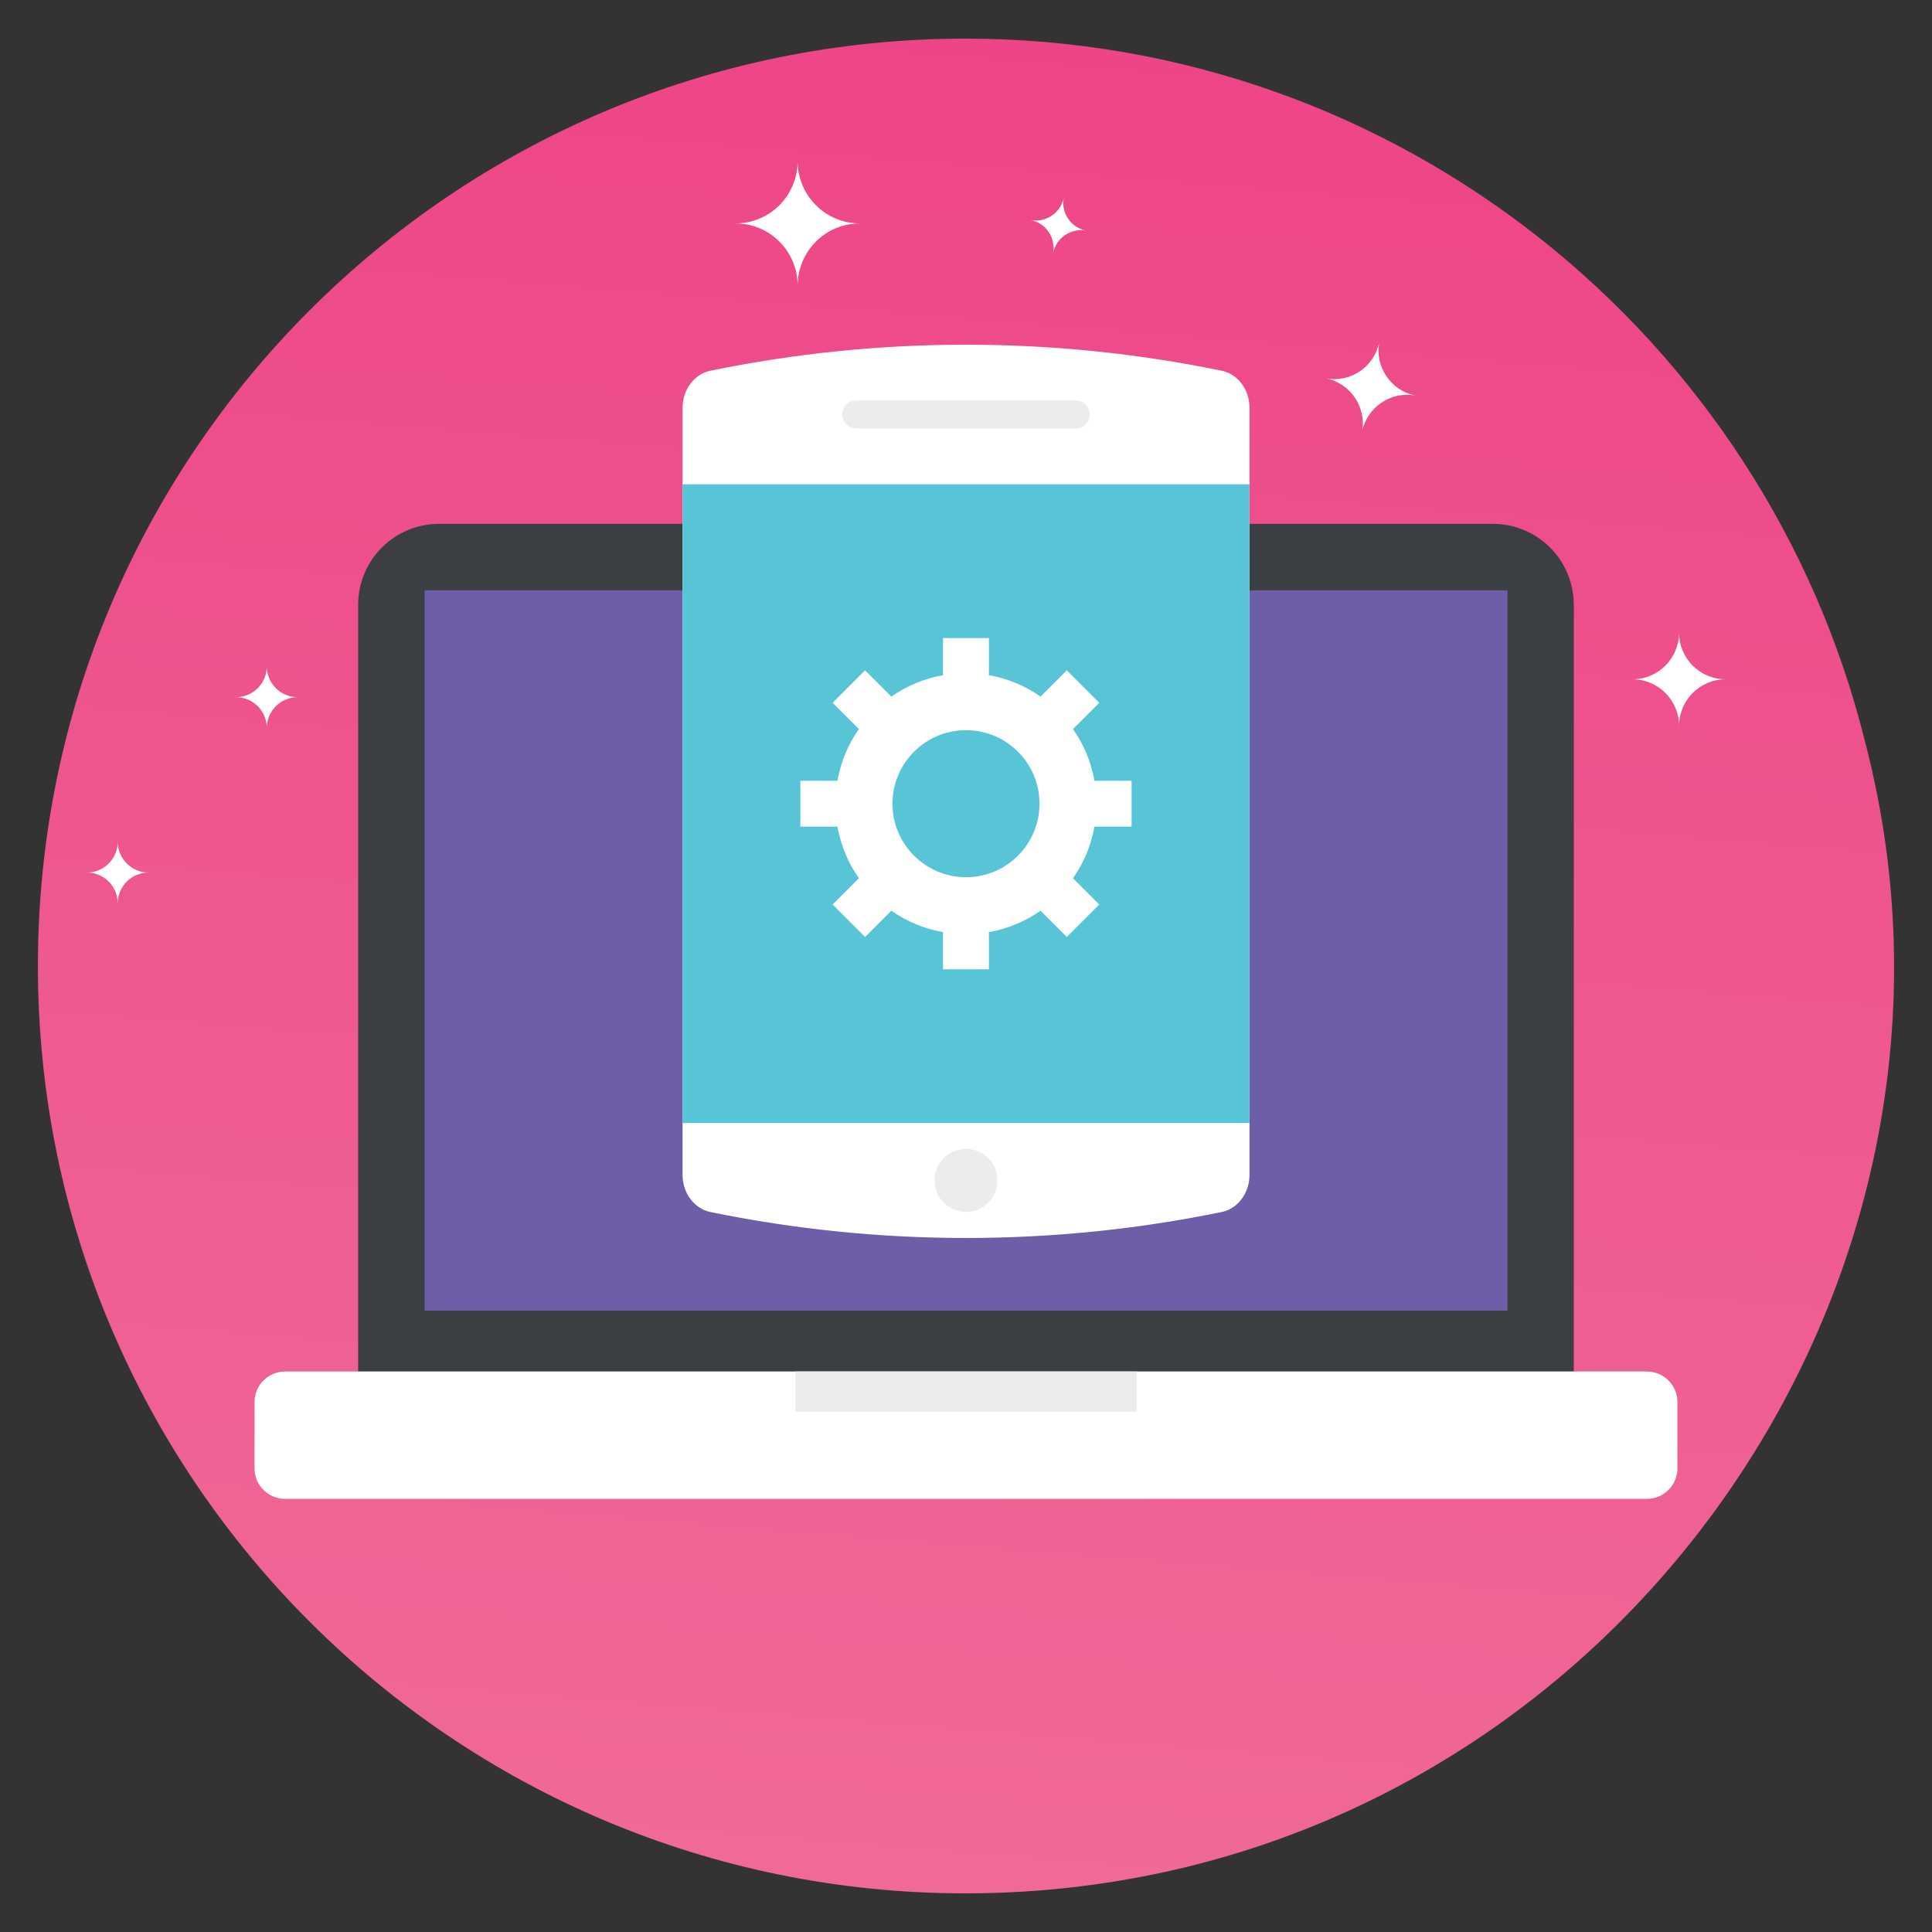
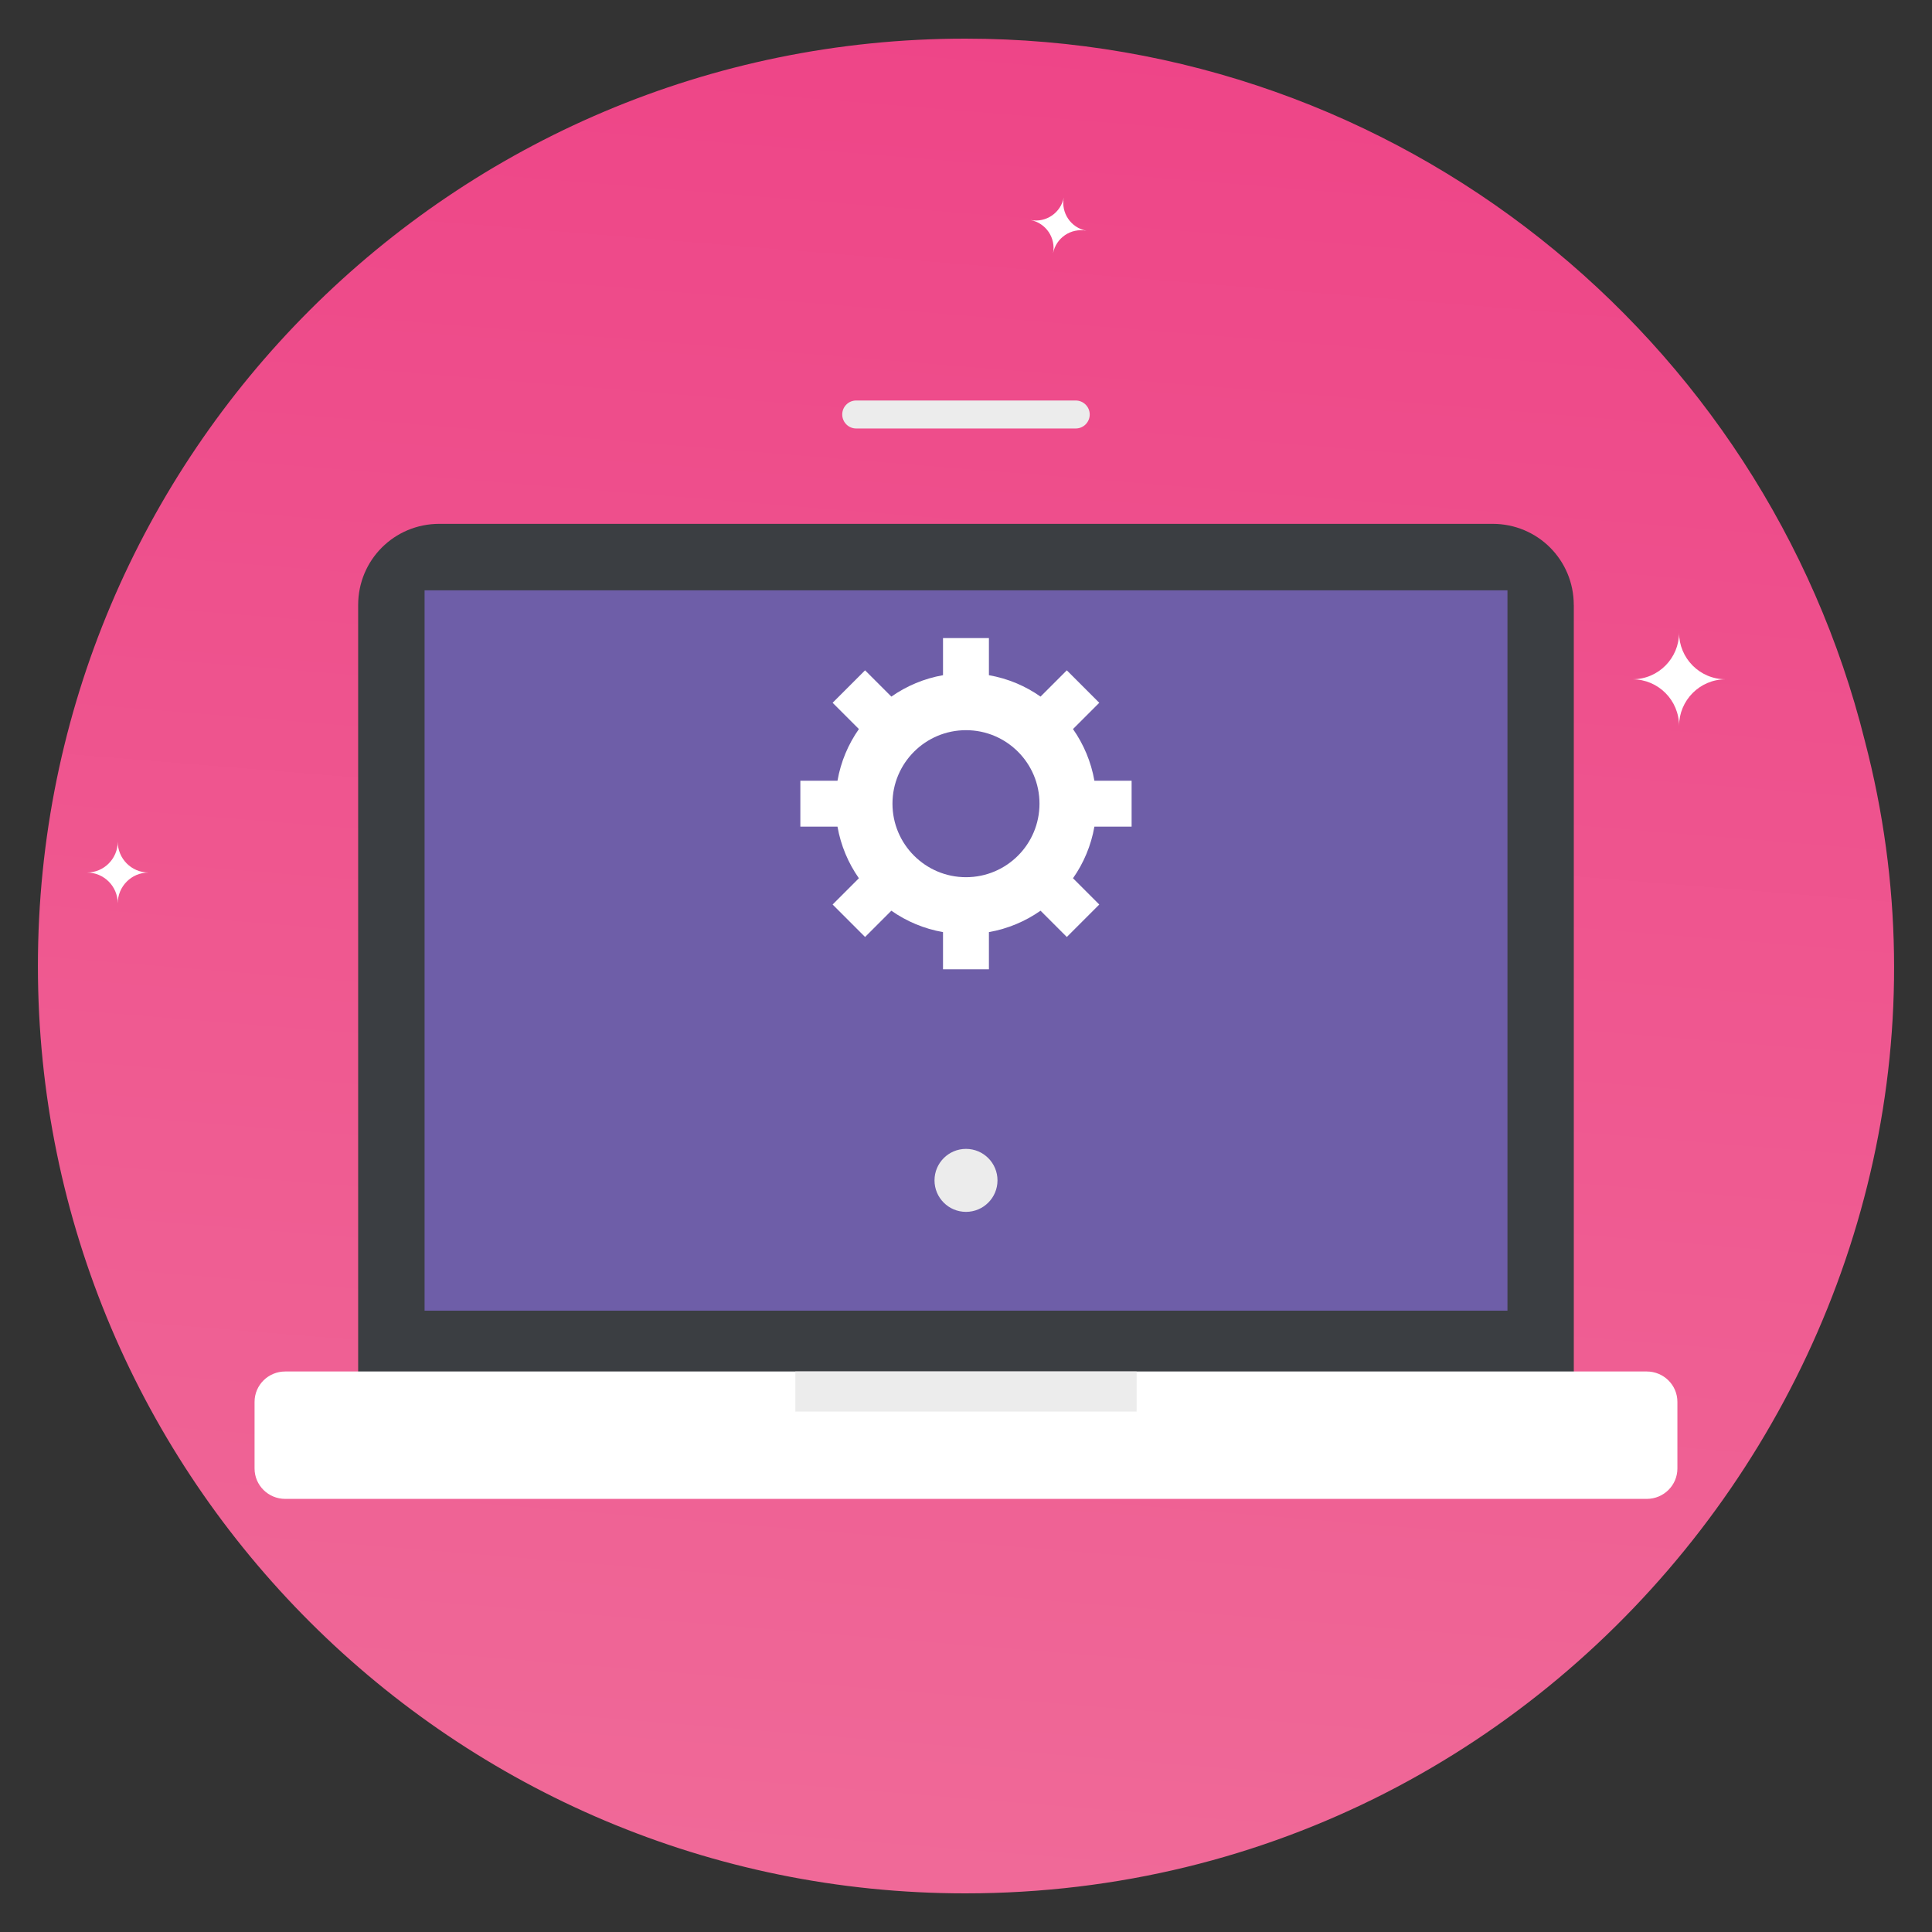
<svg xmlns="http://www.w3.org/2000/svg" id="Layer_1" height="512" viewBox="0 0 50 50" width="512">
  <rect x="0" y="0" width="50" height="50" fill="#333333" stroke="none" />
  <linearGradient id="XMLID_2_" gradientUnits="userSpaceOnUse" x1="21.532" x2="28.524" y1="67.757" y2="-18.443">
    <stop offset=".118" stop-color="#f0709b" />
    <stop offset=".957" stop-color="#ed3982" />
  </linearGradient>
  <g>
    <g>
      <path id="XMLID_1783_" d="m24.981 49c-13.21 0-24-10.71-24-24 0-13.25 10.75-24 24-24 11.24 0 20.68 7.74 23.28 18.17 3.851 14.709-7.434 29.83-23.28 29.83z" fill="url(#XMLID_2_)" />
      <g fill="#fff">
-         <path id="XMLID_1782_" d="m22.253 5.782c-.896 0-1.61.728-1.61 1.61 0-.89-.72-1.61-1.61-1.61.903 0 1.61-.736 1.61-1.609 0 .872.707 1.609 1.61 1.609z" />
-         <path id="XMLID_1780_" d="m7.703 18.043c-.444 0-.798.361-.798.798 0-.441-.357-.798-.798-.798.448 0 .798-.365.798-.797 0 .432.35.797.798.797z" />
        <path id="XMLID_1779_" d="m3.845 22.581c-.444 0-.798.361-.798.798 0-.441-.357-.798-.798-.798.448 0 .798-.365.798-.797 0 .432.35.797.798.797z" />
      </g>
      <g>
        <path d="m40.73 15.658v20.527h-31.461v-20.527c0-1.166.935-2.101 2.101-2.101h27.258c1.166 0 2.101.935 2.101 2.101z" fill="#3b3e42" />
        <path d="m10.988 15.277h28.025v18.643h-28.025z" fill="#6e5ea8" />
        <path d="m43.411 36.281v1.723c0 .436-.356.787-.793.787h-35.237c-.436 0-.793-.35-.793-.787v-1.723c0-.436.356-.787.793-.787h35.237c.436 0 .793.35.793.787z" fill="#fff" />
        <path d="m20.583 35.494h8.833v1.038h-8.833z" fill="#ececec" />
        <g>
-           <path d="m32.337 10.555v19.851c0 .471-.303.875-.72.961-4.368.896-8.866.896-13.232 0-.417-.085-.72-.489-.72-.961v-19.851c0-.471.303-.875.72-.961 4.366-.898 8.864-.898 13.232 0 .417.085.72.489.72.961z" fill="#fff" />
-           <path d="m17.664 12.534h14.673v16.53h-14.673z" fill="#57c5d5" />
          <path d="m29.286 21.393v-1.188h-.963c-.086-.491-.279-.944-.554-1.337l.68-.68-.84-.84-.68.68c-.392-.276-.846-.468-1.336-.554v-.961h-1.188v.961c-.491.086-.944.279-1.337.554l-.68-.68-.84.84.68.68c-.276.393-.468.846-.554 1.337h-.961v1.188h.961c.086.489.279.944.554 1.336l-.68.68.84.84.68-.68c.393.276.846.468 1.337.554v.963h1.188v-.963c.489-.086.944-.279 1.336-.554l.68.68.84-.84-.68-.68c.276-.392.468-.846.554-1.336zm-4.286 1.309c-1.05 0-1.903-.853-1.903-1.903s.853-1.902 1.903-1.902 1.902.851 1.902 1.902-.851 1.903-1.902 1.903z" fill="#fff" />
          <g fill="#ececec">
            <path d="m28.202 10.727c0 .101-.042.191-.106.256-.066.066-.157.106-.256.106h-5.683c-.198 0-.36-.162-.36-.362 0-.101.04-.191.106-.256.064-.066.155-.106.254-.106h5.683c.198 0 .362.162.362.362z" />
            <circle cx="25" cy="30.548" r=".815" />
          </g>
        </g>
      </g>
    </g>
    <g fill="#fff">
-       <path id="XMLID_1777_" d="m36.64 10.238c-.649-.124-1.268.304-1.391.944.123-.645-.299-1.267-.944-1.391.655.126 1.27-.31 1.391-.943-.121.632.289 1.264.944 1.389z" />
      <path id="XMLID_1776_" d="m28.114 5.971c-.402-.077-.785.188-.861.584.076-.399-.185-.784-.584-.861.406.078.786-.192.861-.583-.075.392.179.782.585.86z" />
    </g>
    <g>
      <path id="XMLID_1774_" d="m44.661 17.58c-.671 0-1.207.545-1.207 1.207 0-.667-.54-1.207-1.207-1.207.677 0 1.207-.551 1.207-1.205 0 .654.53 1.205 1.207 1.205z" fill="#fff" />
    </g>
  </g>
</svg>